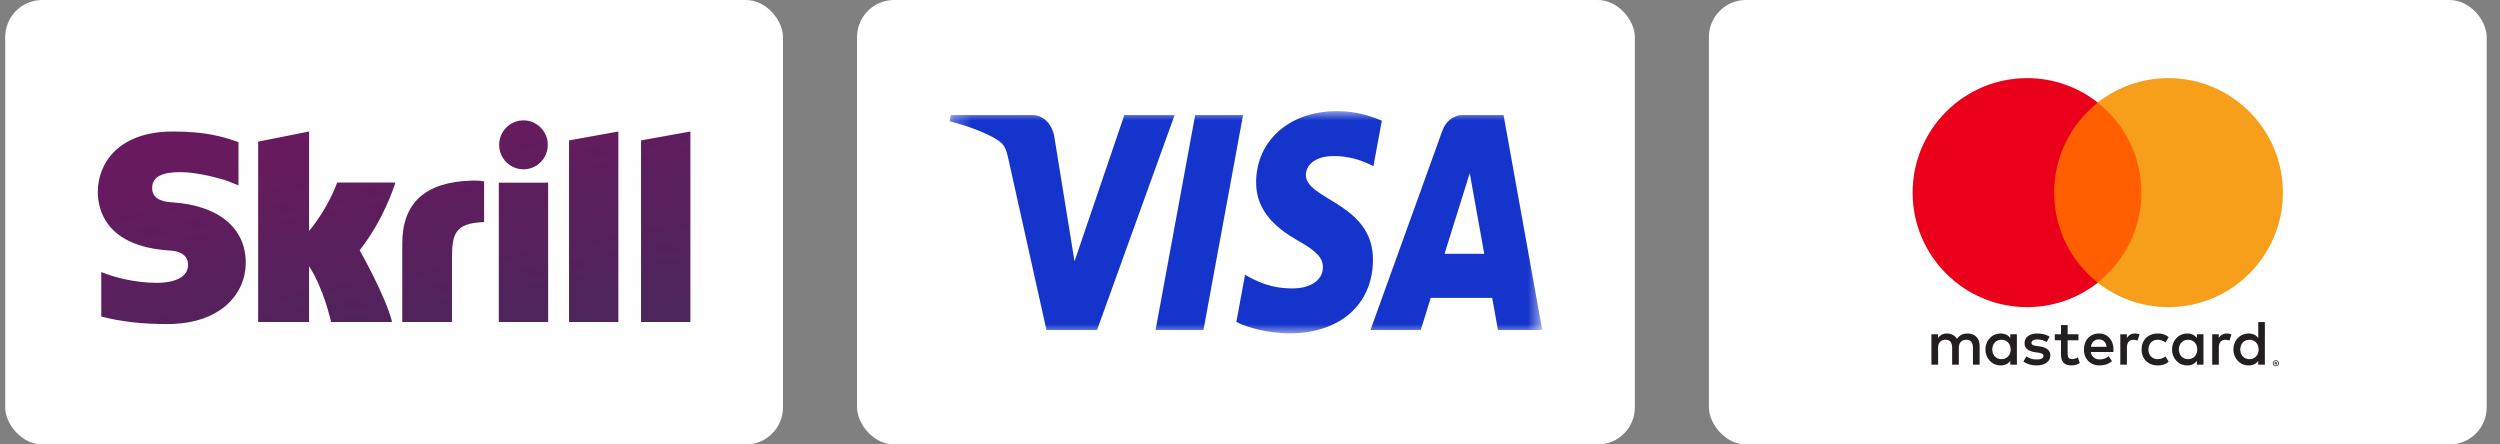
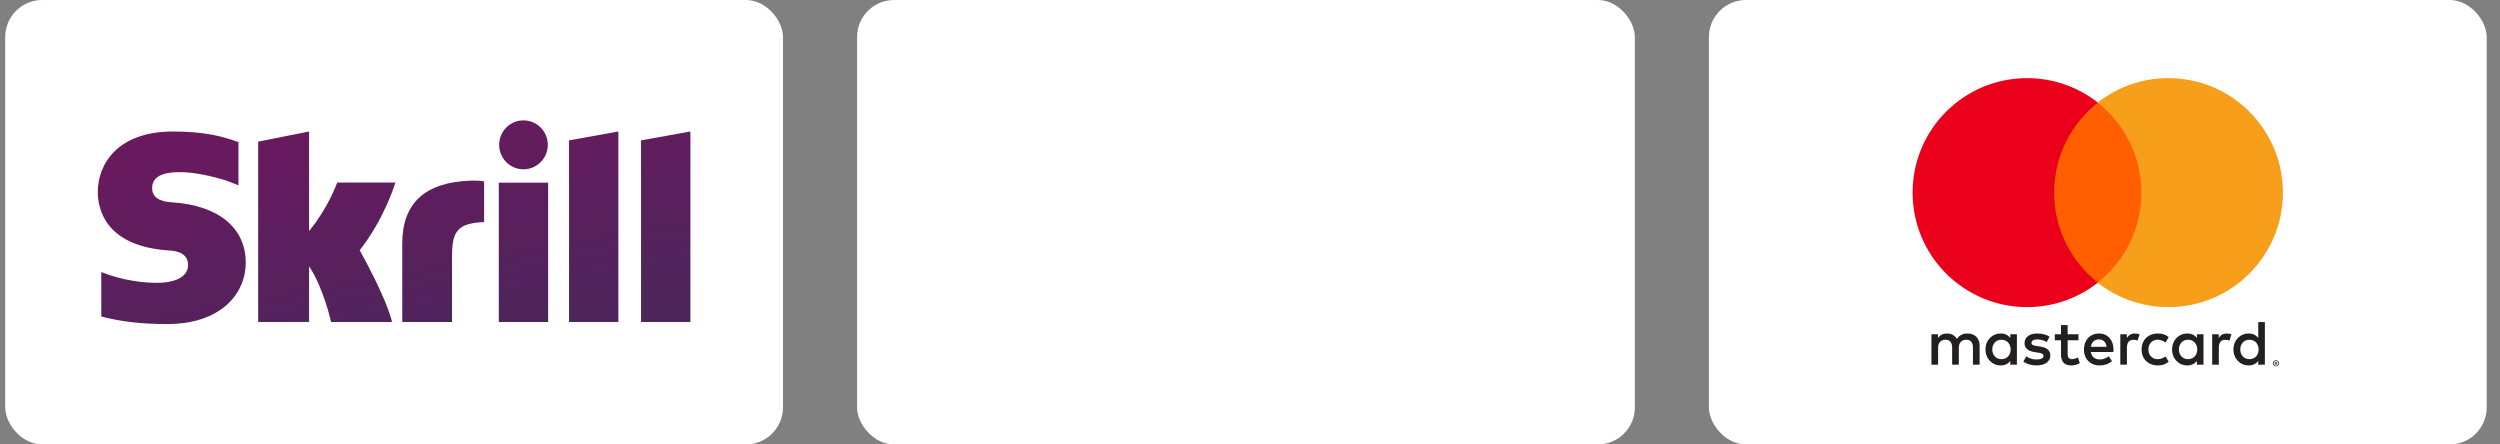
<svg xmlns="http://www.w3.org/2000/svg" width="135" height="24" viewBox="0 0 135 24" fill="none">
  <rect x="0" y="0" width="135" height="24" fill="#808080" stroke="none" />
  <rect x="0.281" width="42" height="24" rx="2" fill="white" />
  <path fill-rule="evenodd" clip-rule="evenodd" d="M28.267 9.143C28.992 9.143 29.581 8.551 29.581 7.822C29.581 7.092 28.992 6.5 28.267 6.5C27.542 6.5 26.955 7.092 26.955 7.822C26.955 8.551 27.542 9.143 28.267 9.143ZM18.208 9.856C18.148 10.006 17.722 11.219 16.69 12.476V7.101L13.941 7.648V17.389H16.69V14.378C17.486 15.58 17.879 17.389 17.879 17.389H21.172C20.846 16.027 19.422 13.514 19.422 13.514C20.7 11.883 21.262 10.144 21.351 9.856H18.208ZM25.434 9.754C22.972 9.834 21.722 10.946 21.722 13.156V17.389H24.408V13.937C24.408 12.614 24.58 12.046 26.141 11.992V9.793C25.878 9.737 25.434 9.754 25.434 9.754ZM9.331 10.929C8.994 10.906 8.215 10.856 8.215 10.149C8.215 9.297 9.337 9.297 9.758 9.297C10.498 9.297 11.457 9.517 12.141 9.723C12.141 9.723 12.523 9.859 12.848 9.998L12.878 10.006V7.672L12.837 7.66C12.029 7.375 11.09 7.101 9.348 7.101C6.345 7.101 5.281 8.862 5.281 10.37C5.281 11.24 5.652 13.286 9.091 13.522C9.382 13.54 10.156 13.585 10.156 14.315C10.156 14.917 9.522 15.273 8.457 15.273C7.289 15.273 6.157 14.973 5.469 14.689V17.093C6.499 17.364 7.66 17.5 9.02 17.5C11.956 17.5 13.271 15.834 13.271 14.183C13.271 12.311 11.8 11.095 9.331 10.929ZM26.935 17.389H29.6V9.865H26.935V17.389ZM34.616 7.581V17.389H37.281V7.101L34.616 7.581ZM30.728 7.581L33.391 7.101V17.389H30.728V7.581Z" fill="url(#paint0_linear_901_948)" />
  <rect x="46.281" width="42" height="24" rx="2" fill="white" />
  <mask id="mask0_901_948" style="mask-type:luminance" maskUnits="userSpaceOnUse" x="51" y="6" width="33" height="12">
-     <path d="M83.281 6H51.281V18H83.281V6Z" fill="white" />
-   </mask>
+     </mask>
  <g mask="url(#mask0_901_948)">
    <path d="M63.43 6.212L59.241 17.819H56.508L54.446 8.557C54.321 7.986 54.213 7.777 53.831 7.537C53.21 7.145 52.183 6.778 51.281 6.55L51.343 6.213H55.742C56.303 6.213 56.808 6.646 56.935 7.396L58.024 14.111L60.715 6.212H63.431L63.43 6.212ZM74.14 14.029C74.151 10.966 70.492 10.797 70.517 9.429C70.525 9.012 70.867 8.569 71.614 8.456C71.984 8.4 73.005 8.357 74.164 8.976L74.618 6.515C73.996 6.252 73.195 6 72.2 6C69.644 6 67.845 7.578 67.83 9.837C67.813 11.508 69.113 12.44 70.093 12.995C71.101 13.564 71.439 13.929 71.436 14.438C71.428 15.216 70.632 15.56 69.887 15.573C68.587 15.597 67.833 15.165 67.232 14.841L66.763 17.383C67.368 17.705 68.483 17.986 69.639 18C72.356 18 74.132 16.442 74.141 14.029M80.89 17.819H83.281L81.192 6.212H78.986C78.75 6.21 78.519 6.29 78.323 6.441C78.127 6.593 77.974 6.81 77.885 7.064L74.005 17.819H76.721L77.259 16.085H80.577L80.89 17.819ZM78.005 13.706L79.366 9.348L80.149 13.706H78.005ZM67.125 6.212L64.987 17.819H62.401L64.54 6.212H67.125Z" fill="#1434CB" />
  </g>
  <rect x="92.281" width="42" height="24" rx="2" fill="white" />
  <path d="M122.871 19.569V19.609H122.908C122.916 19.609 122.923 19.607 122.928 19.604C122.933 19.601 122.936 19.595 122.936 19.589C122.936 19.582 122.933 19.577 122.928 19.574C122.923 19.57 122.916 19.569 122.908 19.569H122.871ZM122.908 19.541C122.927 19.541 122.943 19.545 122.953 19.553C122.964 19.562 122.969 19.574 122.969 19.589C122.969 19.601 122.965 19.612 122.956 19.62C122.948 19.628 122.936 19.633 122.921 19.635L122.97 19.692H122.932L122.885 19.635H122.871V19.692H122.838V19.541H122.908ZM122.898 19.744C122.916 19.744 122.933 19.741 122.948 19.734C122.963 19.727 122.976 19.718 122.988 19.707C122.999 19.695 123.008 19.682 123.015 19.666C123.021 19.651 123.025 19.634 123.025 19.617C123.025 19.599 123.021 19.582 123.015 19.567C123.008 19.552 122.999 19.538 122.988 19.527C122.976 19.515 122.963 19.506 122.948 19.5C122.933 19.493 122.916 19.49 122.898 19.49C122.881 19.49 122.864 19.493 122.848 19.5C122.833 19.506 122.819 19.515 122.808 19.527C122.796 19.538 122.787 19.552 122.781 19.567C122.774 19.582 122.771 19.599 122.771 19.617C122.771 19.634 122.774 19.651 122.781 19.666C122.787 19.682 122.796 19.695 122.808 19.707C122.819 19.718 122.833 19.727 122.848 19.734C122.864 19.741 122.881 19.744 122.898 19.744ZM122.898 19.453C122.922 19.453 122.943 19.458 122.963 19.467C122.983 19.475 123.001 19.487 123.016 19.502C123.031 19.516 123.043 19.533 123.051 19.553C123.06 19.573 123.064 19.594 123.064 19.617C123.064 19.639 123.06 19.66 123.051 19.68C123.043 19.7 123.031 19.717 123.016 19.732C123.001 19.746 122.983 19.758 122.963 19.767C122.943 19.776 122.922 19.78 122.898 19.78C122.875 19.78 122.853 19.776 122.833 19.767C122.812 19.758 122.795 19.746 122.78 19.732C122.765 19.717 122.753 19.7 122.744 19.68C122.736 19.66 122.731 19.639 122.731 19.617C122.731 19.594 122.736 19.573 122.744 19.553C122.753 19.533 122.765 19.516 122.78 19.502C122.795 19.487 122.812 19.475 122.833 19.467C122.853 19.458 122.875 19.453 122.898 19.453ZM107.583 18.871C107.583 18.582 107.773 18.345 108.082 18.345C108.377 18.345 108.576 18.572 108.576 18.871C108.576 19.169 108.377 19.396 108.082 19.396C107.773 19.396 107.583 19.159 107.583 18.871ZM108.912 18.871V18.05H108.556V18.249C108.442 18.101 108.271 18.009 108.037 18.009C107.577 18.009 107.216 18.369 107.216 18.871C107.216 19.372 107.577 19.733 108.037 19.733C108.271 19.733 108.442 19.64 108.556 19.492V19.691H108.912V18.871ZM120.974 18.871C120.974 18.582 121.163 18.345 121.472 18.345C121.768 18.345 121.966 18.572 121.966 18.871C121.966 19.169 121.768 19.396 121.472 19.396C121.163 19.396 120.974 19.159 120.974 18.871ZM122.303 18.871V17.391H121.946V18.249C121.833 18.101 121.661 18.009 121.427 18.009C120.967 18.009 120.606 18.369 120.606 18.871C120.606 19.372 120.967 19.733 121.427 19.733C121.661 19.733 121.833 19.64 121.946 19.492V19.691H122.303V18.871ZM113.343 18.328C113.573 18.328 113.721 18.473 113.758 18.726H112.907C112.945 18.489 113.089 18.328 113.343 18.328ZM113.35 18.009C112.869 18.009 112.532 18.359 112.532 18.871C112.532 19.393 112.883 19.733 113.374 19.733C113.621 19.733 113.848 19.671 114.047 19.503L113.872 19.238C113.734 19.348 113.559 19.41 113.394 19.41C113.164 19.41 112.955 19.303 112.903 19.008H114.122C114.126 18.963 114.13 18.919 114.13 18.871C114.126 18.359 113.81 18.009 113.35 18.009ZM117.66 18.871C117.66 18.582 117.849 18.345 118.158 18.345C118.453 18.345 118.652 18.572 118.652 18.871C118.652 19.169 118.453 19.396 118.158 19.396C117.849 19.396 117.66 19.159 117.66 18.871ZM118.989 18.871V18.05H118.632V18.249C118.518 18.101 118.347 18.009 118.113 18.009C117.653 18.009 117.292 18.369 117.292 18.871C117.292 19.372 117.653 19.733 118.113 19.733C118.347 19.733 118.518 19.64 118.632 19.492V19.691H118.989V18.871ZM115.644 18.871C115.644 19.369 115.991 19.733 116.52 19.733C116.767 19.733 116.932 19.678 117.11 19.537L116.939 19.248C116.805 19.345 116.664 19.396 116.509 19.396C116.224 19.393 116.015 19.187 116.015 18.871C116.015 18.555 116.224 18.349 116.509 18.345C116.664 18.345 116.805 18.397 116.939 18.493L117.11 18.204C116.932 18.064 116.767 18.009 116.52 18.009C115.991 18.009 115.644 18.372 115.644 18.871ZM120.246 18.009C120.04 18.009 119.906 18.105 119.813 18.249V18.05H119.459V19.691H119.817V18.771C119.817 18.5 119.933 18.349 120.167 18.349C120.239 18.349 120.315 18.359 120.39 18.39L120.5 18.053C120.421 18.022 120.318 18.009 120.246 18.009ZM110.678 18.18C110.506 18.067 110.269 18.009 110.008 18.009C109.593 18.009 109.325 18.208 109.325 18.534C109.325 18.802 109.524 18.967 109.891 19.018L110.06 19.042C110.256 19.07 110.348 19.122 110.348 19.214C110.348 19.341 110.218 19.413 109.974 19.413C109.727 19.413 109.548 19.334 109.428 19.242L109.26 19.52C109.455 19.664 109.703 19.733 109.97 19.733C110.444 19.733 110.719 19.509 110.719 19.197C110.719 18.908 110.503 18.757 110.146 18.706L109.977 18.681C109.823 18.661 109.699 18.631 109.699 18.52C109.699 18.4 109.816 18.328 110.012 18.328C110.221 18.328 110.424 18.407 110.523 18.469L110.678 18.18ZM115.283 18.009C115.077 18.009 114.943 18.105 114.851 18.249V18.05H114.497V19.691H114.854V18.771C114.854 18.5 114.971 18.349 115.204 18.349C115.277 18.349 115.352 18.359 115.427 18.39L115.538 18.053C115.459 18.022 115.356 18.009 115.283 18.009ZM112.237 18.05H111.653V17.552H111.293V18.05H110.96V18.376H111.293V19.125C111.293 19.506 111.44 19.733 111.863 19.733C112.017 19.733 112.196 19.685 112.309 19.606L112.206 19.3C112.1 19.362 111.983 19.393 111.89 19.393C111.712 19.393 111.653 19.282 111.653 19.118V18.376H112.237V18.05ZM106.9 19.691V18.661C106.9 18.273 106.653 18.012 106.254 18.009C106.045 18.005 105.829 18.07 105.677 18.301C105.564 18.119 105.386 18.009 105.135 18.009C104.96 18.009 104.788 18.06 104.654 18.252V18.05H104.297V19.691H104.657V18.781C104.657 18.496 104.815 18.345 105.059 18.345C105.296 18.345 105.416 18.5 105.416 18.778V19.691H105.777V18.781C105.777 18.496 105.942 18.345 106.179 18.345C106.423 18.345 106.539 18.5 106.539 18.778V19.691H106.9Z" fill="#231F20" />
  <path d="M115.988 15.269H110.578V5.547H115.988V15.269Z" fill="#FF5F00" />
  <path d="M110.923 10.402C110.923 8.429 111.846 6.673 113.284 5.541C112.233 4.713 110.906 4.219 109.463 4.219C106.049 4.219 103.281 6.987 103.281 10.402C103.281 13.816 106.049 16.584 109.463 16.584C110.906 16.584 112.233 16.09 113.284 15.262C111.846 14.13 110.923 12.374 110.923 10.402Z" fill="#EB001B" />
  <path d="M123.277 10.402C123.277 13.816 120.509 16.584 117.095 16.584C115.652 16.584 114.325 16.09 113.273 15.262C114.712 14.13 115.635 12.374 115.635 10.402C115.635 8.429 114.712 6.673 113.273 5.541C114.325 4.713 115.652 4.219 117.095 4.219C120.509 4.219 123.277 6.987 123.277 10.402Z" fill="#F79E1B" />
  <defs>
    <linearGradient id="paint0_linear_901_948" x1="13.935" y1="6.5" x2="16.37" y2="20.062" gradientUnits="userSpaceOnUse">
      <stop stop-color="#6B195F" />
      <stop offset="1" stop-color="#4C255B" />
    </linearGradient>
  </defs>
</svg>